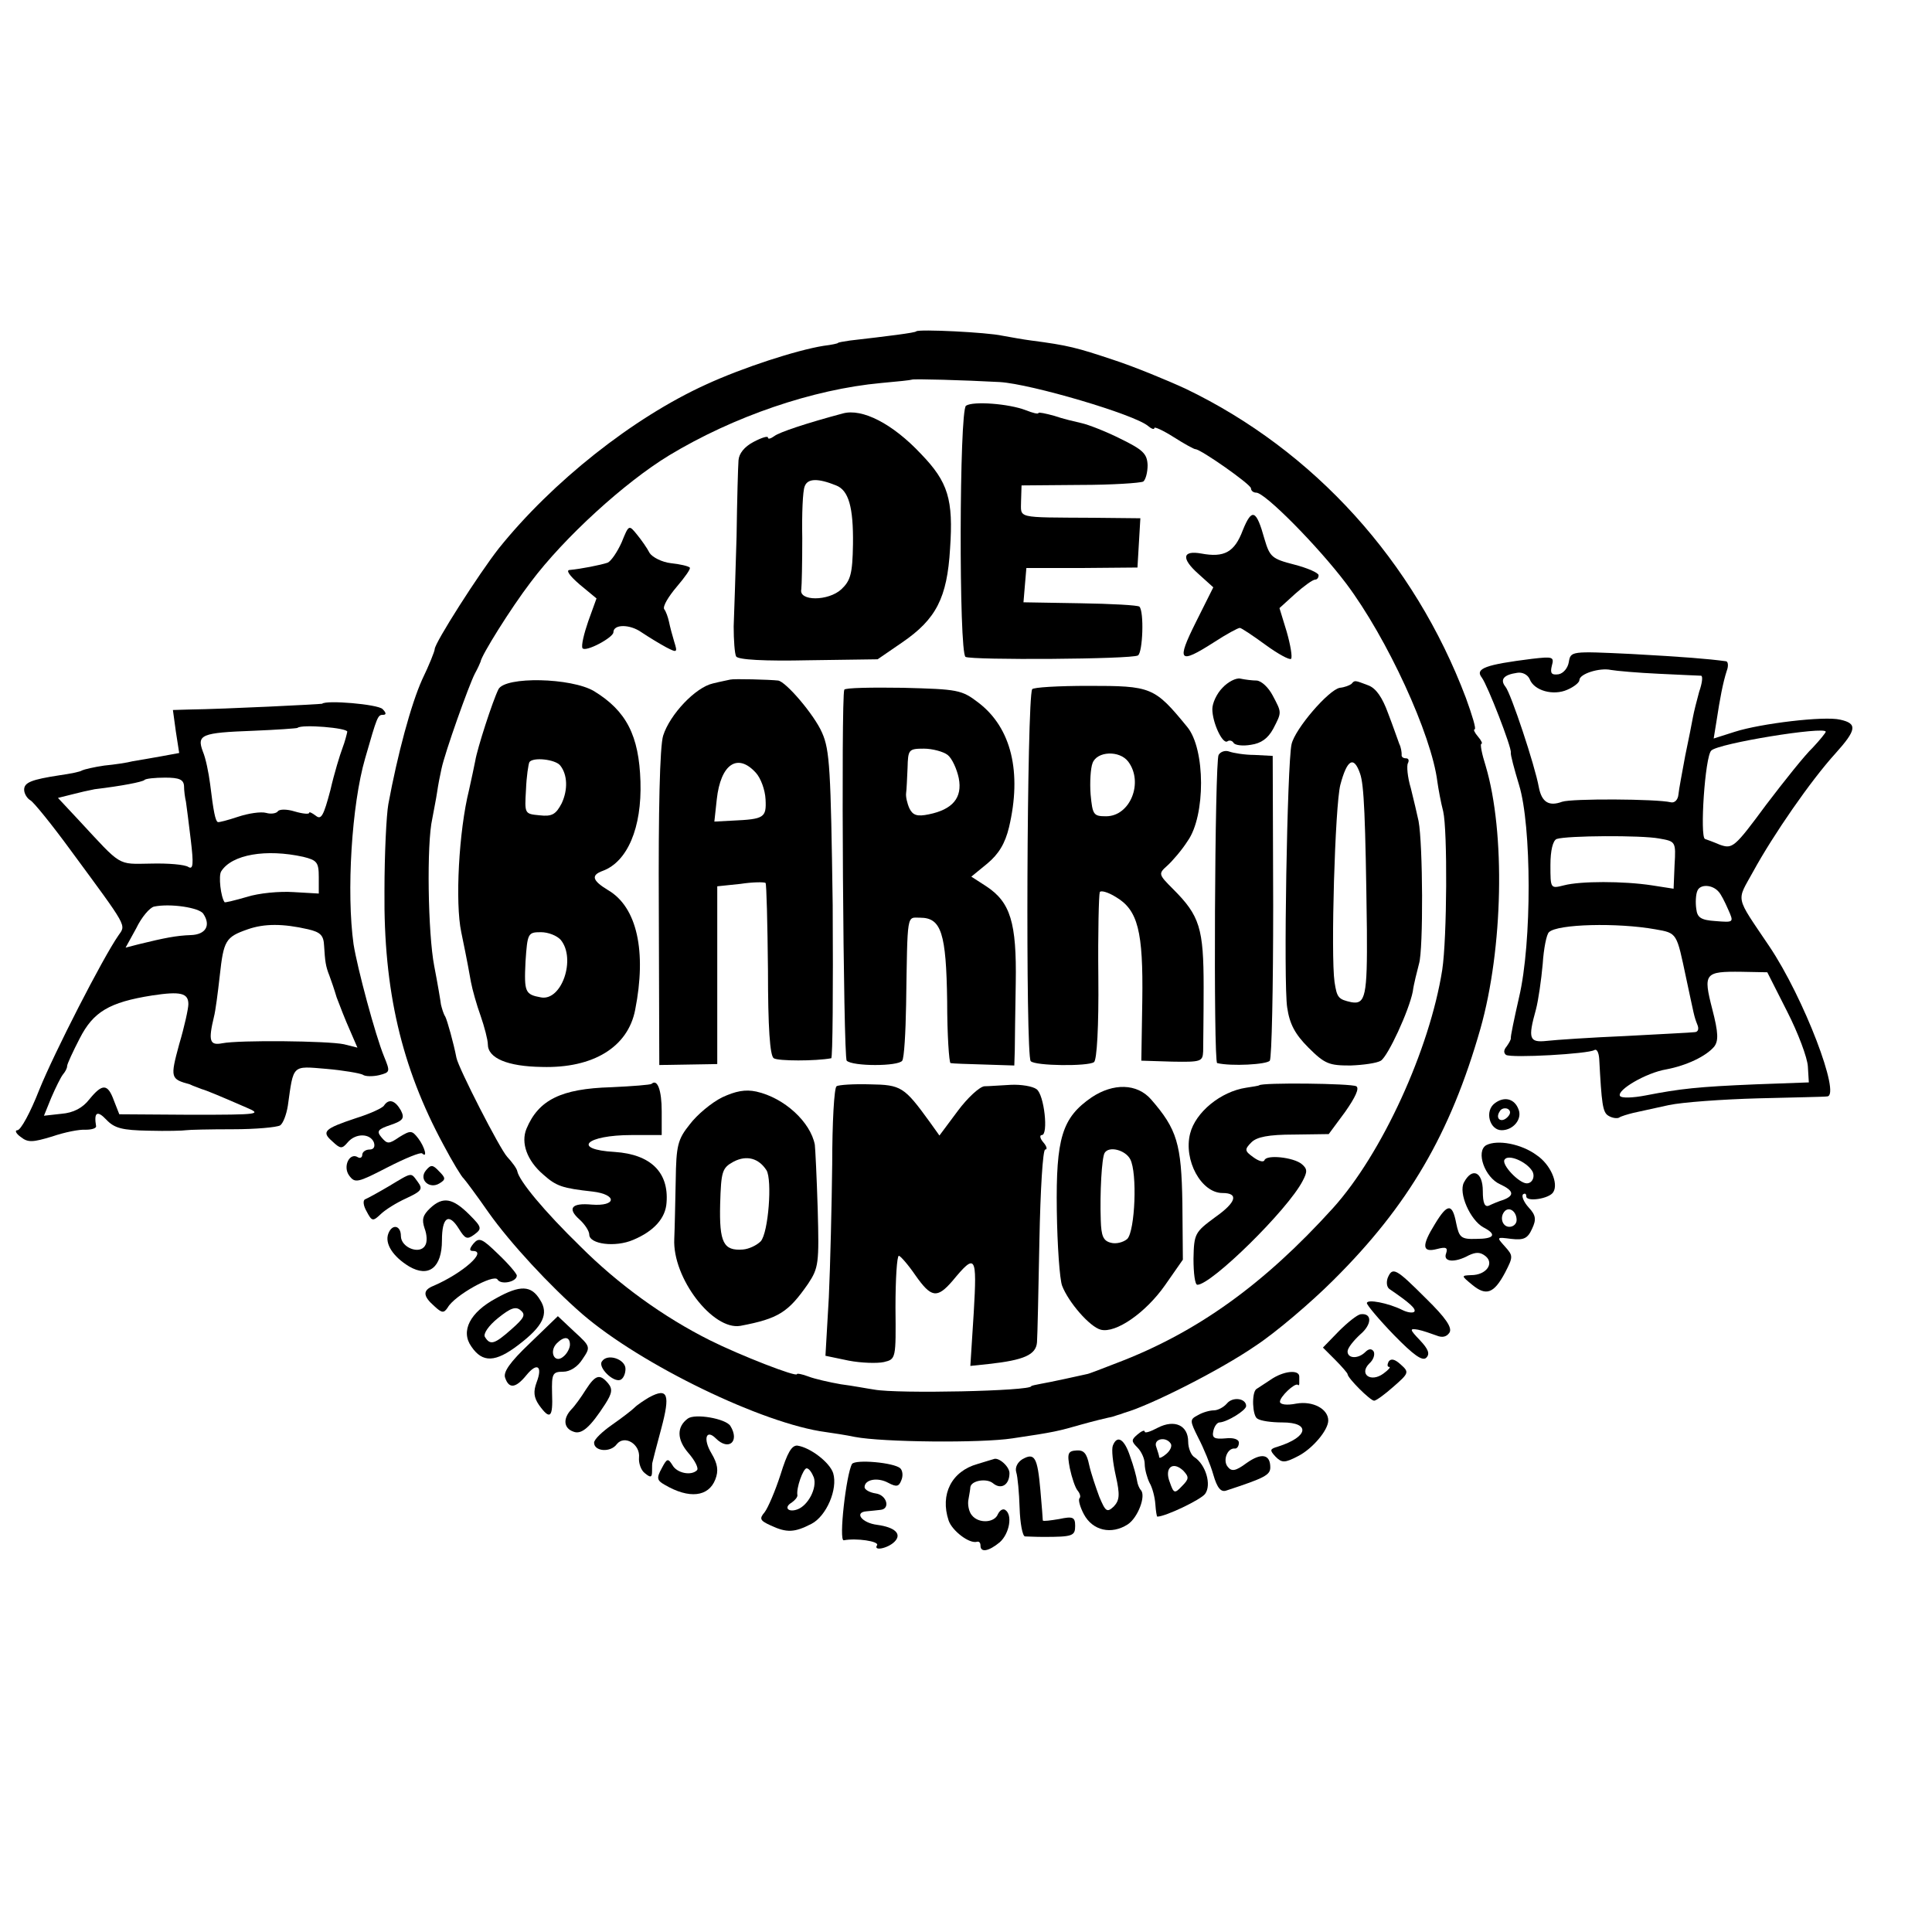
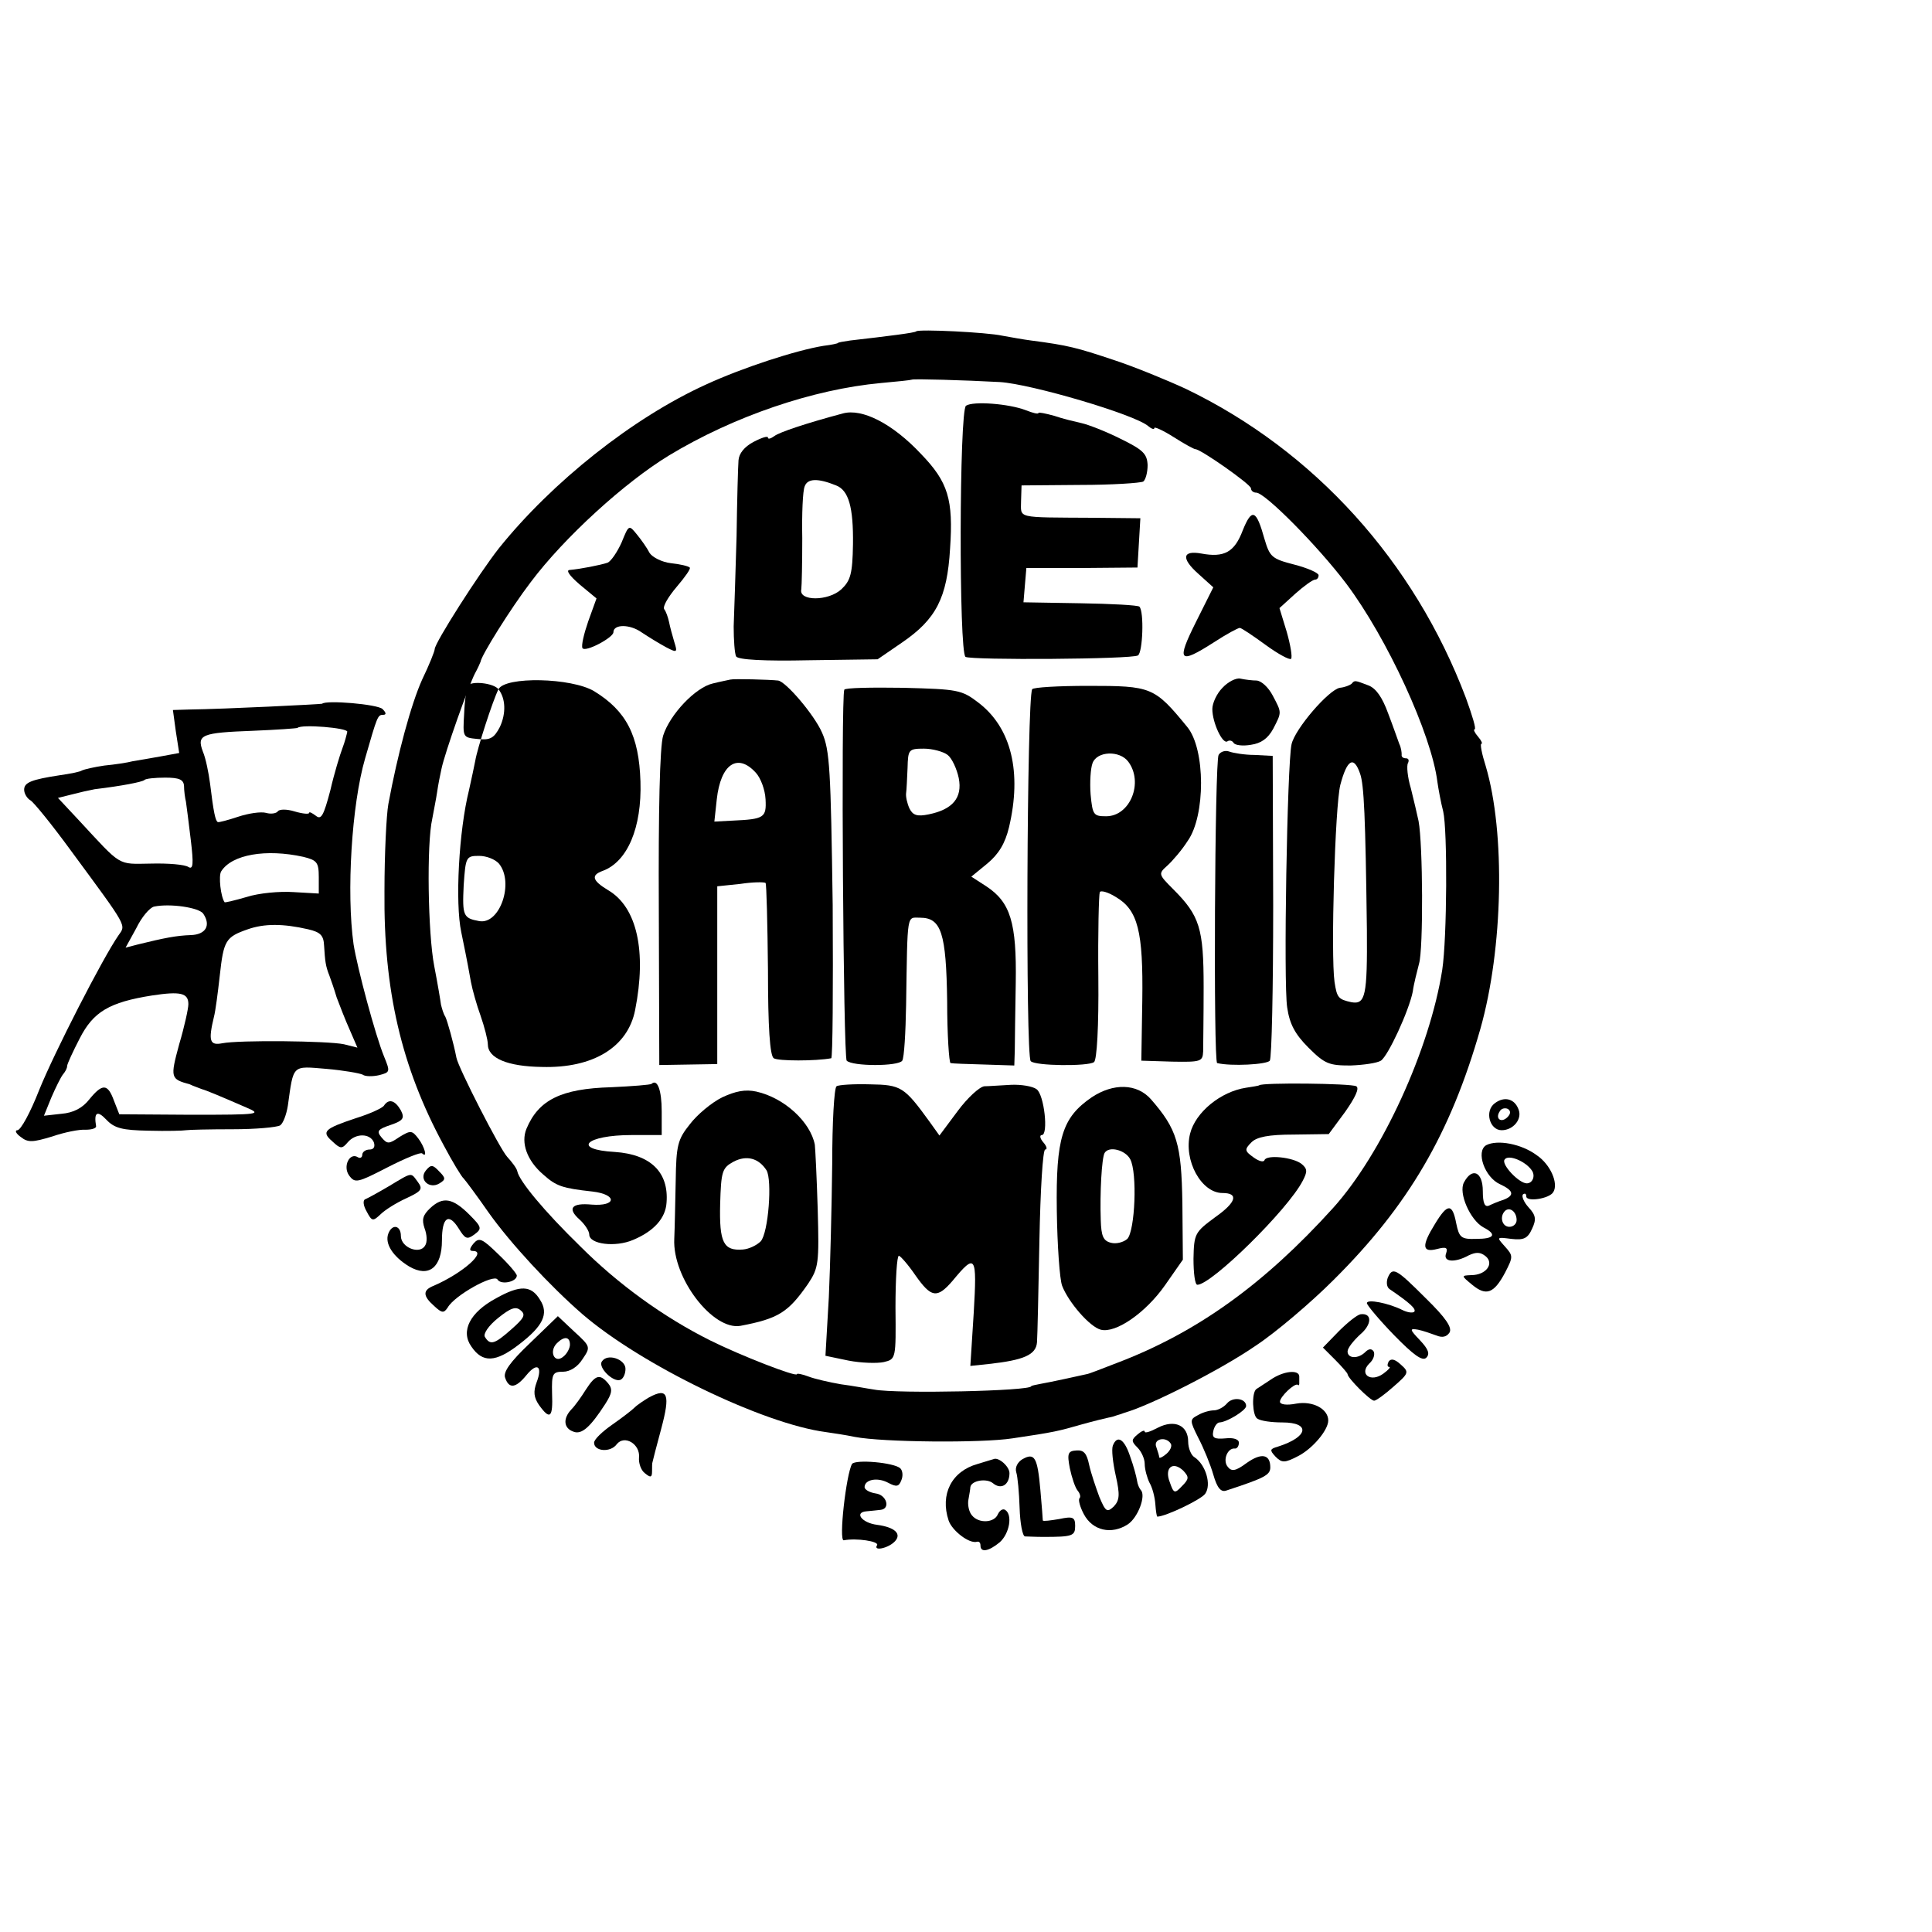
<svg xmlns="http://www.w3.org/2000/svg" version="1.0" width="400pt" height="400pt" viewBox="0 0 400 400" preserveAspectRatio="xMidYMid meet">
  <g transform="translate(0,400) scale(0.1,-0.1)" fill="#000000" stroke="none">
    <path d="M1897 3314 c-2 -3 -59 -10 -137 -19 -14 -2 -25 -4 -25 -5 0 -1 -13 -4 -30 -6 -56 -9 -167 -45 -243 -80 -152 -69 -319 -202 -429 -339 -41 -52 -133 -196 -133 -209 0 -4 -11 -32 -26 -63 -23 -51 -51 -155 -70 -258 -4 -22 -8 -103 -8 -180 -2 -205 35 -364 122 -525 19 -36 38 -67 42 -70 3 -3 27 -35 52 -71 44 -62 126 -151 194 -210 122 -105 374 -227 504 -244 14 -2 41 -6 60 -10 57 -11 261 -13 326 -3 88 13 95 15 144 29 25 7 50 13 55 14 6 1 13 3 18 5 4 1 10 3 15 5 53 15 198 88 272 139 41 27 114 89 161 136 155 154 242 303 304 520 47 166 52 406 11 544 -8 25 -12 46 -9 46 3 0 0 7 -7 15 -7 8 -10 15 -7 15 4 0 -5 29 -18 65 -107 283 -314 512 -580 640 -39 18 -107 46 -150 60 -75 25 -93 30 -170 40 -16 2 -43 7 -60 10 -31 7 -173 14 -178 9z m173 -105 c65 -4 279 -67 307 -91 7 -6 13 -8 13 -4 0 3 18 -5 40 -19 22 -14 42 -25 45 -25 11 0 115 -73 115 -81 0 -5 5 -9 11 -9 18 0 127 -110 186 -188 85 -113 177 -313 189 -411 2 -14 7 -42 12 -61 9 -39 8 -262 -2 -328 -26 -165 -125 -381 -226 -493 -143 -158 -282 -258 -448 -321 -31 -12 -59 -23 -62 -23 -13 -3 -77 -17 -95 -20 -11 -2 -20 -4 -20 -5 0 -10 -277 -16 -325 -7 -14 2 -45 8 -69 11 -23 4 -54 11 -67 16 -13 5 -24 7 -24 5 0 -7 -118 39 -180 70 -96 48 -190 116 -268 194 -76 74 -127 136 -131 156 -1 6 -11 19 -21 30 -15 16 -101 184 -105 205 -6 31 -19 77 -23 85 -4 6 -7 17 -9 25 -1 8 -7 44 -14 80 -13 67 -16 253 -4 305 3 17 8 41 10 55 2 14 6 35 9 48 7 34 57 174 69 197 6 11 11 22 12 25 1 12 62 110 104 165 69 92 194 206 286 262 134 81 298 137 439 150 34 3 62 6 64 7 2 2 109 -1 182 -5z" />
    <path d="M2000 3160 c-14 -9 -15 -511 -1 -520 13 -7 344 -5 357 3 10 6 13 91 3 101 -3 3 -58 6 -122 7 l-118 2 3 36 3 35 115 0 115 1 3 51 3 51 -98 1 c-162 1 -149 -2 -149 35 l1 32 121 1 c67 0 125 4 131 7 5 4 9 19 9 34 -1 24 -10 32 -57 55 -30 15 -66 29 -80 32 -13 3 -39 9 -56 15 -18 5 -33 8 -33 6 0 -3 -12 0 -27 6 -34 13 -108 19 -123 9z" />
    <path d="M1745 3144 c-75 -20 -132 -39 -142 -47 -7 -5 -13 -7 -13 -3 0 4 -13 0 -30 -9 -19 -10 -30 -24 -31 -38 -1 -12 -3 -83 -4 -157 -2 -74 -5 -158 -6 -187 0 -28 2 -56 5 -62 4 -7 59 -10 150 -8 l143 2 51 35 c70 48 93 92 99 194 7 102 -4 138 -60 196 -59 63 -122 95 -162 84z m-14 -149 c26 -10 36 -45 35 -122 -1 -61 -5 -75 -24 -93 -27 -25 -89 -25 -83 0 1 8 2 56 2 106 -1 50 1 98 5 107 6 17 28 17 65 2z" />
    <path d="M2573 2902 c-17 -45 -38 -57 -86 -48 -39 7 -42 -10 -6 -42 l31 -28 -36 -72 c-41 -82 -35 -88 37 -42 26 17 50 30 54 30 3 0 27 -16 53 -35 26 -19 50 -32 53 -29 3 3 -1 28 -9 56 l-15 49 33 30 c18 16 36 29 41 29 4 0 7 4 7 9 0 5 -23 15 -50 22 -47 12 -51 16 -62 53 -17 61 -26 65 -45 18z" />
    <path d="M1287 2877 c-9 -20 -22 -39 -29 -42 -15 -5 -56 -13 -78 -15 -9 0 -2 -11 20 -30 l35 -29 -17 -47 c-9 -26 -15 -51 -12 -56 6 -9 64 22 64 33 0 17 34 17 58 0 15 -10 38 -24 51 -31 23 -12 24 -11 17 11 -4 13 -9 32 -11 42 -2 9 -6 21 -10 26 -3 6 9 26 26 46 17 20 30 38 27 40 -3 3 -20 7 -39 9 -18 2 -38 12 -44 21 -5 10 -17 27 -26 38 -17 21 -17 21 -32 -16z" />
    <path d="M1512 2593 c-4 -1 -20 -4 -36 -8 -36 -8 -89 -64 -103 -108 -7 -22 -10 -156 -9 -358 l1 -324 60 1 60 1 0 184 0 184 48 5 c26 4 49 4 52 2 2 -2 4 -83 5 -180 0 -119 4 -178 12 -183 9 -6 87 -6 119 0 3 1 4 143 3 317 -4 281 -6 321 -22 357 -16 37 -75 106 -91 108 -17 2 -92 4 -99 2z m53 -193 c10 -11 19 -35 20 -55 2 -38 -3 -41 -68 -44 l-38 -2 5 46 c8 73 43 97 81 55z" />
    <path d="M2531 2576 c-12 -12 -21 -32 -21 -44 0 -28 21 -73 31 -67 4 3 10 2 13 -3 3 -5 19 -7 36 -4 21 3 35 13 46 33 18 35 18 33 -1 69 -9 17 -23 30 -33 31 -9 0 -25 2 -34 4 -9 2 -26 -7 -37 -19z" />
-     <path d="M1032 2573 c-12 -24 -44 -123 -48 -148 -2 -11 -8 -38 -13 -61 -21 -84 -29 -233 -16 -294 5 -25 11 -52 20 -103 3 -16 12 -48 20 -70 8 -23 15 -50 15 -59 0 -29 41 -46 112 -47 106 -3 178 41 193 118 24 121 4 213 -56 248 -33 20 -36 31 -11 40 51 19 81 89 78 185 -3 95 -29 146 -96 187 -47 28 -184 31 -198 4z m128 -158 c15 -19 16 -50 3 -78 -12 -23 -20 -28 -46 -25 -31 3 -31 3 -28 53 1 27 5 53 7 57 7 11 54 6 64 -7z m1 -361 c32 -39 2 -127 -41 -119 -33 6 -35 11 -32 74 4 59 5 61 32 61 15 0 33 -7 41 -16z" />
+     <path d="M1032 2573 c-12 -24 -44 -123 -48 -148 -2 -11 -8 -38 -13 -61 -21 -84 -29 -233 -16 -294 5 -25 11 -52 20 -103 3 -16 12 -48 20 -70 8 -23 15 -50 15 -59 0 -29 41 -46 112 -47 106 -3 178 41 193 118 24 121 4 213 -56 248 -33 20 -36 31 -11 40 51 19 81 89 78 185 -3 95 -29 146 -96 187 -47 28 -184 31 -198 4z c15 -19 16 -50 3 -78 -12 -23 -20 -28 -46 -25 -31 3 -31 3 -28 53 1 27 5 53 7 57 7 11 54 6 64 -7z m1 -361 c32 -39 2 -127 -41 -119 -33 6 -35 11 -32 74 4 59 5 61 32 61 15 0 33 -7 41 -16z" />
    <path d="M2798 2584 c-4 -3 -14 -7 -24 -8 -23 -4 -93 -85 -100 -117 -9 -40 -17 -496 -9 -545 5 -34 16 -55 44 -83 34 -34 43 -37 87 -37 27 1 55 5 63 10 15 10 58 103 66 143 2 16 9 42 13 58 9 30 8 247 -1 295 -3 14 -10 44 -16 68 -7 23 -9 47 -6 52 3 6 1 10 -4 10 -6 0 -10 3 -9 8 0 4 -1 14 -5 22 -3 8 -13 37 -23 63 -12 33 -25 52 -41 58 -29 11 -28 11 -35 3z m18 -186 c8 -23 11 -87 14 -323 1 -137 -3 -155 -32 -150 -27 6 -30 9 -35 42 -8 56 1 365 12 408 14 53 28 61 41 23z" />
    <path d="M1748 2572 c-7 -17 -2 -761 5 -768 12 -12 107 -12 115 0 4 6 7 58 8 116 3 194 1 180 29 180 44 0 54 -32 56 -173 0 -70 4 -127 7 -128 4 -1 35 -2 70 -3 l62 -2 1 31 c0 16 1 79 2 140 2 125 -11 167 -61 200 l-31 20 33 27 c24 20 37 42 45 75 27 114 5 206 -63 258 -35 27 -43 28 -156 31 -66 1 -121 0 -122 -4z m214 -135 c9 -7 19 -29 23 -48 8 -41 -13 -65 -62 -75 -24 -5 -33 -2 -40 12 -5 11 -8 25 -7 32 1 6 2 30 3 52 1 38 2 40 34 40 17 0 40 -6 49 -13z" />
    <path d="M2137 2573 c-11 -19 -14 -760 -3 -770 9 -10 119 -11 131 -2 6 4 10 74 9 176 -1 92 1 171 3 176 2 4 17 0 33 -10 46 -27 57 -71 55 -214 l-2 -125 64 -2 c59 -1 63 0 64 21 0 12 1 72 1 133 0 122 -8 148 -63 203 -31 31 -31 32 -12 49 10 9 30 32 42 51 37 52 37 190 -1 236 -68 83 -74 85 -205 85 -61 0 -114 -3 -116 -7z m199 -150 c32 -43 4 -113 -46 -113 -26 0 -28 3 -32 45 -2 25 0 55 4 65 9 25 56 27 74 3z" />
    <path d="M2523 2437 c-8 -13 -11 -636 -3 -638 29 -7 103 -3 109 5 4 6 7 151 7 321 l-1 310 -38 2 c-20 0 -44 4 -52 7 -8 3 -18 0 -22 -7z" />
    <path d="M1349 1756 c-2 -2 -40 -5 -84 -7 -103 -3 -150 -26 -175 -86 -12 -29 1 -66 35 -95 27 -24 39 -28 102 -35 51 -6 50 -31 -2 -27 -42 4 -51 -8 -25 -31 11 -10 20 -24 20 -31 0 -20 54 -27 91 -11 43 18 67 45 69 77 5 63 -33 100 -107 105 -90 5 -61 35 35 35 l62 0 0 49 c0 44 -9 68 -21 57z" />
    <path d="M1732 1751 c-5 -3 -9 -76 -9 -161 -1 -85 -4 -210 -7 -276 l-7 -121 48 -10 c26 -5 59 -6 73 -3 25 6 25 7 24 113 0 59 3 107 7 107 3 0 19 -18 34 -40 33 -47 45 -49 77 -12 48 58 51 54 44 -66 l-7 -110 38 4 c73 8 98 19 100 45 1 13 3 108 5 211 2 104 7 188 12 188 5 0 3 7 -4 15 -7 8 -8 15 -3 15 14 0 5 84 -11 95 -8 6 -32 10 -53 9 -21 -1 -46 -3 -55 -3 -10 -1 -35 -24 -55 -51 l-38 -51 -20 28 c-53 73 -59 77 -124 78 -33 1 -65 -1 -69 -4z" />
    <path d="M2607 1753 c-1 -1 -14 -3 -27 -5 -53 -8 -105 -51 -116 -95 -14 -55 23 -123 67 -123 34 0 29 -19 -15 -50 -42 -31 -44 -34 -45 -86 0 -30 3 -54 8 -54 29 0 187 155 218 215 10 19 10 25 -2 35 -17 14 -73 20 -77 8 -2 -5 -12 -2 -23 6 -18 13 -19 16 -4 31 11 11 35 16 88 16 l72 1 34 46 c21 30 30 49 23 53 -10 6 -196 8 -201 2z" />
    <path d="M1495 1728 c-22 -11 -52 -36 -67 -56 -25 -31 -28 -44 -29 -116 -1 -45 -2 -99 -3 -121 -4 -81 80 -190 137 -180 79 15 99 28 140 87 22 33 23 43 20 154 -2 66 -5 126 -6 134 -9 47 -63 97 -121 110 -23 5 -43 1 -71 -12z m92 -151 c12 -20 4 -129 -12 -147 -8 -8 -24 -16 -37 -17 -40 -3 -49 14 -47 94 2 68 4 75 28 88 27 14 52 7 68 -18z" />
    <path d="M2260 1728 c-61 -42 -74 -84 -72 -234 1 -73 6 -143 11 -156 13 -34 57 -85 80 -91 31 -8 93 35 133 92 l37 53 -1 117 c-2 123 -11 153 -65 215 -29 33 -78 34 -123 4z m80 -128 c15 -28 10 -148 -6 -165 -8 -7 -23 -11 -34 -8 -16 4 -20 14 -21 47 -2 56 2 129 8 139 9 15 43 6 53 -13z" />
-     <path d="M3248 2629 c-2 -12 -11 -23 -21 -25 -15 -2 -18 2 -14 18 5 18 2 19 -41 14 -96 -12 -119 -20 -104 -39 12 -16 62 -145 60 -155 -1 -4 7 -34 17 -67 26 -84 27 -326 0 -440 -10 -44 -18 -82 -17 -85 0 -3 -4 -10 -9 -17 -6 -7 -6 -13 -1 -17 11 -7 171 2 183 10 5 3 9 -5 10 -18 5 -93 7 -111 19 -118 8 -5 18 -6 22 -4 4 3 18 7 30 10 13 3 46 10 73 16 28 6 111 12 185 14 74 2 138 3 143 4 29 1 -48 204 -120 311 -72 107 -68 91 -33 155 41 75 119 188 170 244 44 49 46 62 10 70 -33 8 -165 -8 -218 -25 l-44 -14 6 37 c7 46 13 78 21 103 4 10 3 20 -2 20 -37 5 -86 9 -195 15 -126 6 -126 6 -130 -17z m187 -24 c44 -2 83 -4 87 -4 4 -1 2 -16 -4 -33 -5 -18 -11 -42 -13 -53 -2 -11 -9 -47 -16 -80 -6 -33 -13 -69 -14 -80 -1 -11 -8 -18 -16 -16 -29 7 -205 8 -225 1 -27 -10 -42 -1 -48 30 -8 45 -58 195 -69 208 -12 15 -4 25 24 29 11 2 22 -4 26 -13 9 -24 49 -35 78 -22 14 6 25 15 25 20 0 13 42 26 65 21 11 -2 56 -6 100 -8z m345 -120 c0 -2 -12 -17 -27 -33 -16 -15 -59 -69 -97 -119 -65 -88 -69 -91 -95 -82 -14 6 -28 11 -31 12 -11 4 0 171 13 183 14 15 237 51 237 39z m-345 -221 c34 -6 35 -6 32 -55 l-2 -49 -45 7 c-59 9 -148 9 -182 0 -28 -7 -28 -7 -28 42 0 30 5 51 13 54 21 7 175 8 212 1z m123 -110 c5 -5 13 -21 20 -37 12 -27 12 -27 -26 -24 -30 2 -38 7 -40 25 -2 13 -1 30 2 37 5 15 31 14 44 -1z m-131 -78 c46 -8 44 -7 64 -101 17 -79 16 -78 23 -96 4 -9 2 -16 -6 -16 -7 -1 -71 -4 -143 -8 -71 -3 -145 -8 -162 -10 -37 -4 -40 4 -23 65 5 19 11 61 14 94 2 32 8 62 13 66 17 17 142 20 220 6z m273 -170 c23 -45 42 -96 43 -114 l2 -33 -110 -4 c-120 -5 -156 -9 -228 -23 -26 -5 -50 -6 -53 -1 -7 12 54 48 96 55 42 8 82 27 99 47 9 12 9 28 -4 78 -19 74 -16 78 61 77 l53 -1 41 -81z" />
    <path d="M667 2543 c-2 -1 -200 -11 -276 -12 l-33 -1 6 -44 7 -45 -38 -7 c-21 -4 -47 -8 -58 -10 -11 -3 -38 -7 -59 -9 -21 -3 -42 -8 -46 -10 -4 -3 -25 -7 -46 -10 -59 -9 -74 -15 -74 -30 0 -8 6 -18 13 -22 7 -4 45 -51 83 -103 120 -163 115 -154 99 -177 -32 -46 -133 -243 -164 -320 -18 -46 -38 -83 -45 -83 -6 0 -3 -7 7 -14 15 -12 25 -11 65 1 26 9 57 15 69 14 13 0 22 3 22 7 -5 29 2 34 21 14 17 -18 33 -22 88 -23 37 -1 72 0 77 1 6 1 49 2 97 2 47 0 91 4 98 8 6 4 13 22 16 41 12 86 8 82 80 76 35 -3 69 -9 75 -12 5 -4 21 -4 34 -1 23 6 23 7 10 39 -18 44 -55 182 -63 232 -15 107 -4 289 24 385 25 87 26 90 37 90 7 0 7 4 -1 12 -10 10 -117 19 -125 11z m52 -58 c-1 -5 -5 -21 -10 -34 -5 -13 -17 -52 -25 -87 -14 -53 -19 -62 -30 -53 -8 6 -14 9 -14 6 0 -3 -13 -2 -30 3 -16 5 -32 5 -35 0 -3 -4 -14 -6 -24 -3 -11 3 -37 -1 -58 -8 -21 -7 -40 -12 -42 -11 -5 2 -9 21 -16 79 -3 23 -9 53 -15 67 -13 35 -3 39 104 43 49 2 91 5 92 6 8 8 104 0 103 -8z m-338 -112 c0 -10 2 -25 4 -33 1 -8 6 -44 10 -79 6 -50 5 -62 -5 -56 -7 5 -42 8 -78 7 -70 -1 -59 -7 -149 90 l-43 46 28 7 c15 4 37 9 48 11 58 7 98 15 103 19 2 3 22 5 43 5 29 0 38 -4 39 -17z m247 -147 c28 -7 32 -11 32 -42 l0 -34 -52 3 c-29 2 -72 -2 -97 -10 -24 -7 -45 -12 -46 -11 -8 11 -13 55 -7 64 22 35 93 47 170 30z m-207 -118 c16 -24 5 -43 -26 -44 -30 -1 -55 -6 -108 -19 l-27 -7 22 40 c11 23 28 43 37 45 33 7 94 -2 102 -15z m217 -32 c26 -6 32 -13 33 -34 2 -32 3 -42 11 -62 3 -8 10 -28 15 -45 6 -16 18 -47 27 -67 l16 -37 -28 7 c-33 7 -217 9 -252 2 -26 -5 -29 5 -17 55 3 11 8 49 12 85 8 73 12 80 58 96 34 12 73 12 125 0z m-248 -155 c0 -9 -8 -46 -19 -83 -19 -70 -18 -72 22 -83 4 -2 9 -4 12 -5 3 -1 8 -3 13 -5 8 -2 37 -14 92 -38 33 -14 28 -15 -114 -15 l-149 1 -11 28 c-13 36 -24 36 -51 3 -14 -18 -33 -28 -58 -30 l-36 -4 15 37 c9 21 20 43 24 48 5 6 9 13 9 18 0 4 12 30 26 57 28 55 61 75 150 89 59 9 75 5 75 -18z" />
    <path d="M3095 1716 c-22 -16 -11 -56 14 -56 24 0 43 23 35 43 -8 22 -29 28 -49 13z m26 -29 c-13 -13 -26 -3 -16 12 3 6 11 8 17 5 6 -4 6 -10 -1 -17z" />
    <path d="M795 1711 c-3 -5 -29 -17 -58 -26 -66 -22 -72 -28 -49 -48 17 -16 20 -16 32 -2 16 19 46 19 54 0 3 -9 0 -15 -9 -15 -8 0 -15 -5 -15 -11 0 -5 -4 -8 -9 -5 -17 11 -32 -19 -18 -38 12 -16 17 -15 79 17 37 19 69 32 72 29 12 -11 5 14 -8 31 -13 17 -16 17 -39 3 -22 -15 -25 -15 -37 -1 -11 13 -8 17 19 26 26 9 29 14 21 30 -12 21 -25 25 -35 10z" />
    <path d="M3077 1629 c-22 -13 -3 -67 29 -81 28 -13 30 -23 7 -32 -10 -3 -24 -9 -30 -12 -9 -4 -13 5 -13 30 0 40 -22 50 -39 18 -12 -22 13 -78 40 -93 29 -15 23 -24 -15 -24 -31 -1 -35 3 -41 32 -8 42 -18 42 -44 -1 -28 -45 -27 -60 4 -52 19 5 23 3 19 -9 -7 -18 18 -20 47 -4 15 7 24 7 35 -2 18 -15 1 -39 -30 -39 -21 -1 -21 -1 2 -20 29 -24 45 -18 68 25 17 33 17 35 0 54 -18 20 -18 20 13 16 26 -3 34 1 43 21 9 19 8 28 -7 44 -10 11 -15 23 -12 27 4 3 7 2 7 -4 0 -12 48 -5 56 9 11 18 -6 57 -34 76 -32 24 -82 33 -105 21z m95 -53 c7 -11 1 -26 -11 -26 -16 0 -53 39 -46 49 7 12 44 -3 57 -23z m-32 -102 c0 -8 -7 -14 -15 -14 -15 0 -21 21 -9 33 10 9 24 -2 24 -19z" />
    <path d="M882 1577 c-16 -19 7 -40 28 -27 13 8 13 11 -1 25 -13 14 -17 14 -27 2z" />
    <path d="M805 1544 c-22 -13 -44 -25 -49 -27 -5 -2 -4 -13 3 -25 11 -21 13 -21 29 -6 9 9 33 24 53 33 32 15 35 19 24 34 -15 20 -10 21 -60 -9z" />
    <path d="M891 1499 c-16 -15 -18 -24 -12 -42 5 -13 6 -29 1 -36 -11 -19 -50 -4 -50 20 0 22 -18 26 -26 5 -8 -21 10 -48 43 -68 41 -24 68 -2 68 54 0 48 14 58 35 24 13 -21 17 -23 32 -12 16 12 16 15 -10 41 -35 35 -55 38 -81 14z" />
    <path d="M980 1425 c-8 -10 -9 -15 -1 -15 31 0 -21 -46 -81 -72 -23 -9 -23 -21 1 -42 16 -15 20 -15 28 -3 14 25 95 70 103 58 7 -12 40 -5 40 8 0 4 -17 24 -38 44 -34 33 -40 36 -52 22z" />
    <path d="M2873 1354 c-3 -9 -2 -19 4 -23 41 -28 56 -41 51 -47 -4 -3 -15 -1 -25 4 -28 14 -73 23 -73 14 0 -4 25 -34 56 -66 40 -41 59 -55 67 -47 8 8 4 18 -13 36 -22 23 -22 25 -4 22 10 -2 27 -8 38 -12 12 -5 21 -3 27 6 6 10 -7 30 -49 71 -62 62 -69 66 -79 42z" />
    <path d="M1027 1312 c-54 -29 -74 -68 -51 -100 23 -34 50 -33 98 4 50 38 63 64 44 93 -18 30 -41 31 -91 3z m32 -64 c-35 -31 -44 -34 -55 -16 -4 6 7 23 27 39 26 21 37 25 47 16 11 -9 7 -16 -19 -39z" />
    <path d="M1097 1219 c-41 -39 -56 -60 -51 -72 8 -23 22 -21 44 6 22 27 34 19 21 -15 -7 -19 -6 -31 5 -47 23 -32 29 -26 27 24 -1 41 1 45 23 45 14 0 30 10 40 26 17 25 17 26 -17 57 l-34 32 -58 -56z m83 -3 c0 -7 -6 -19 -14 -25 -18 -15 -30 11 -13 28 15 15 27 14 27 -3z" />
    <path d="M2772 1244 l-33 -34 25 -25 c14 -14 26 -28 26 -30 0 -8 47 -55 55 -55 4 0 22 13 40 29 32 28 33 30 15 46 -12 11 -20 13 -25 6 -3 -6 -3 -11 1 -11 4 0 -1 -6 -12 -14 -26 -19 -51 -1 -29 21 9 8 12 19 9 25 -4 6 -10 6 -17 -1 -15 -15 -37 -14 -37 1 0 7 12 22 26 35 25 21 25 45 1 42 -7 -1 -27 -17 -45 -35z" />
    <path d="M1246 1181 c-8 -12 23 -43 38 -38 6 2 11 12 11 23 0 20 -38 33 -49 15z" />
    <path d="M2630 1143 c-14 -9 -27 -18 -29 -19 -10 -8 -8 -55 2 -61 7 -5 30 -8 52 -8 59 0 54 -30 -9 -50 -17 -5 -18 -7 -5 -21 13 -13 19 -13 46 1 30 15 63 54 63 74 0 24 -32 41 -66 35 -20 -4 -34 -2 -34 4 0 10 30 39 37 35 1 -2 3 -1 3 2 0 3 0 10 0 15 0 15 -33 12 -60 -7z" />
    <path d="M1213 1123 c-10 -16 -23 -34 -30 -41 -18 -19 -16 -39 4 -46 17 -7 35 9 66 57 14 22 16 31 6 43 -17 20 -26 18 -46 -13z" />
    <path d="M1344 1107 c-10 -6 -24 -15 -30 -21 -6 -6 -27 -22 -47 -36 -20 -14 -37 -30 -37 -37 0 -18 34 -21 47 -3 16 20 49 0 46 -28 -1 -11 4 -26 12 -32 12 -10 15 -9 15 4 0 9 0 17 1 19 0 1 8 32 18 69 19 71 14 86 -25 65z" />
    <path d="M2540 1094 c-7 -8 -19 -14 -27 -14 -8 0 -23 -4 -33 -10 -17 -9 -17 -11 1 -47 11 -21 25 -55 31 -76 8 -28 16 -37 27 -33 79 26 91 32 91 48 0 27 -18 31 -49 9 -23 -17 -31 -18 -39 -8 -11 13 -1 39 14 38 5 -1 9 5 9 12 0 7 -11 11 -28 9 -23 -2 -28 1 -25 15 2 10 8 18 13 18 16 1 55 25 55 34 0 16 -28 20 -40 5z" />
-     <path d="M1424 1063 c-23 -17 -23 -43 1 -71 14 -16 22 -32 18 -36 -12 -12 -42 -6 -51 11 -9 14 -11 14 -22 -7 -11 -20 -10 -25 6 -34 51 -30 91 -25 105 11 7 18 5 32 -8 54 -18 30 -11 51 9 31 27 -27 50 -6 30 26 -10 15 -73 26 -88 15z" />
    <path d="M2397 1044 c-15 -8 -27 -12 -27 -8 0 4 -7 1 -15 -6 -13 -11 -13 -14 0 -27 8 -8 15 -23 15 -34 0 -11 5 -29 10 -39 6 -10 11 -30 12 -44 1 -15 3 -26 4 -26 17 0 90 35 99 47 14 19 1 61 -22 76 -7 4 -13 19 -13 32 0 34 -28 47 -63 29z m27 -33 c3 -5 -1 -14 -9 -21 -8 -7 -15 -10 -15 -7 0 3 -3 12 -6 21 -7 17 20 23 30 7z m23 -88 c-15 -16 -17 -15 -25 8 -12 30 6 45 28 24 12 -13 12 -17 -3 -32z" />
    <path d="M2304 1007 c-3 -8 0 -35 6 -62 9 -40 8 -51 -4 -64 -14 -13 -17 -11 -30 20 -7 19 -17 48 -21 66 -5 24 -11 31 -26 30 -18 -1 -20 -6 -14 -37 4 -19 11 -40 16 -46 5 -6 7 -13 4 -16 -3 -3 1 -18 9 -33 18 -34 57 -43 91 -21 21 14 38 59 27 71 -3 3 -7 12 -8 20 -1 7 -7 30 -14 49 -12 37 -27 46 -36 23z" />
-     <path d="M1616 947 c-11 -34 -26 -69 -33 -78 -11 -13 -10 -17 12 -27 34 -16 50 -15 85 3 31 16 55 72 45 105 -7 22 -47 53 -74 57 -12 1 -21 -15 -35 -60z m69 -6 c7 -22 -12 -58 -34 -66 -19 -7 -29 4 -12 14 7 5 12 11 12 15 -3 15 12 56 19 56 5 0 11 -9 15 -19z" />
    <path d="M2117 979 c-10 -6 -16 -17 -13 -27 3 -9 6 -43 7 -74 1 -32 6 -58 11 -59 4 0 22 -1 38 -1 61 0 66 2 66 23 0 18 -5 20 -33 14 -18 -3 -33 -5 -34 -3 0 2 -2 30 -5 63 -6 68 -12 78 -37 64z" />
    <path d="M1764 969 c-12 -21 -28 -160 -17 -158 26 5 73 -2 69 -10 -9 -13 22 -7 36 7 16 16 1 30 -36 35 -32 4 -48 26 -22 28 9 1 22 2 29 3 21 2 13 31 -10 34 -13 2 -23 8 -23 13 0 16 27 21 49 9 17 -9 22 -8 27 5 4 9 3 20 -2 25 -13 12 -93 19 -100 9z" />
    <path d="M2024 969 c-54 -15 -78 -63 -60 -117 7 -21 43 -49 59 -44 4 1 7 -2 7 -8 0 -15 17 -12 40 7 20 18 27 57 11 67 -5 3 -11 -1 -15 -9 -7 -18 -40 -20 -54 -2 -6 7 -9 22 -7 32 2 11 4 23 4 26 2 14 34 19 47 8 17 -14 34 -3 34 21 0 14 -23 34 -33 29 -1 0 -16 -5 -33 -10z" />
  </g>
</svg>